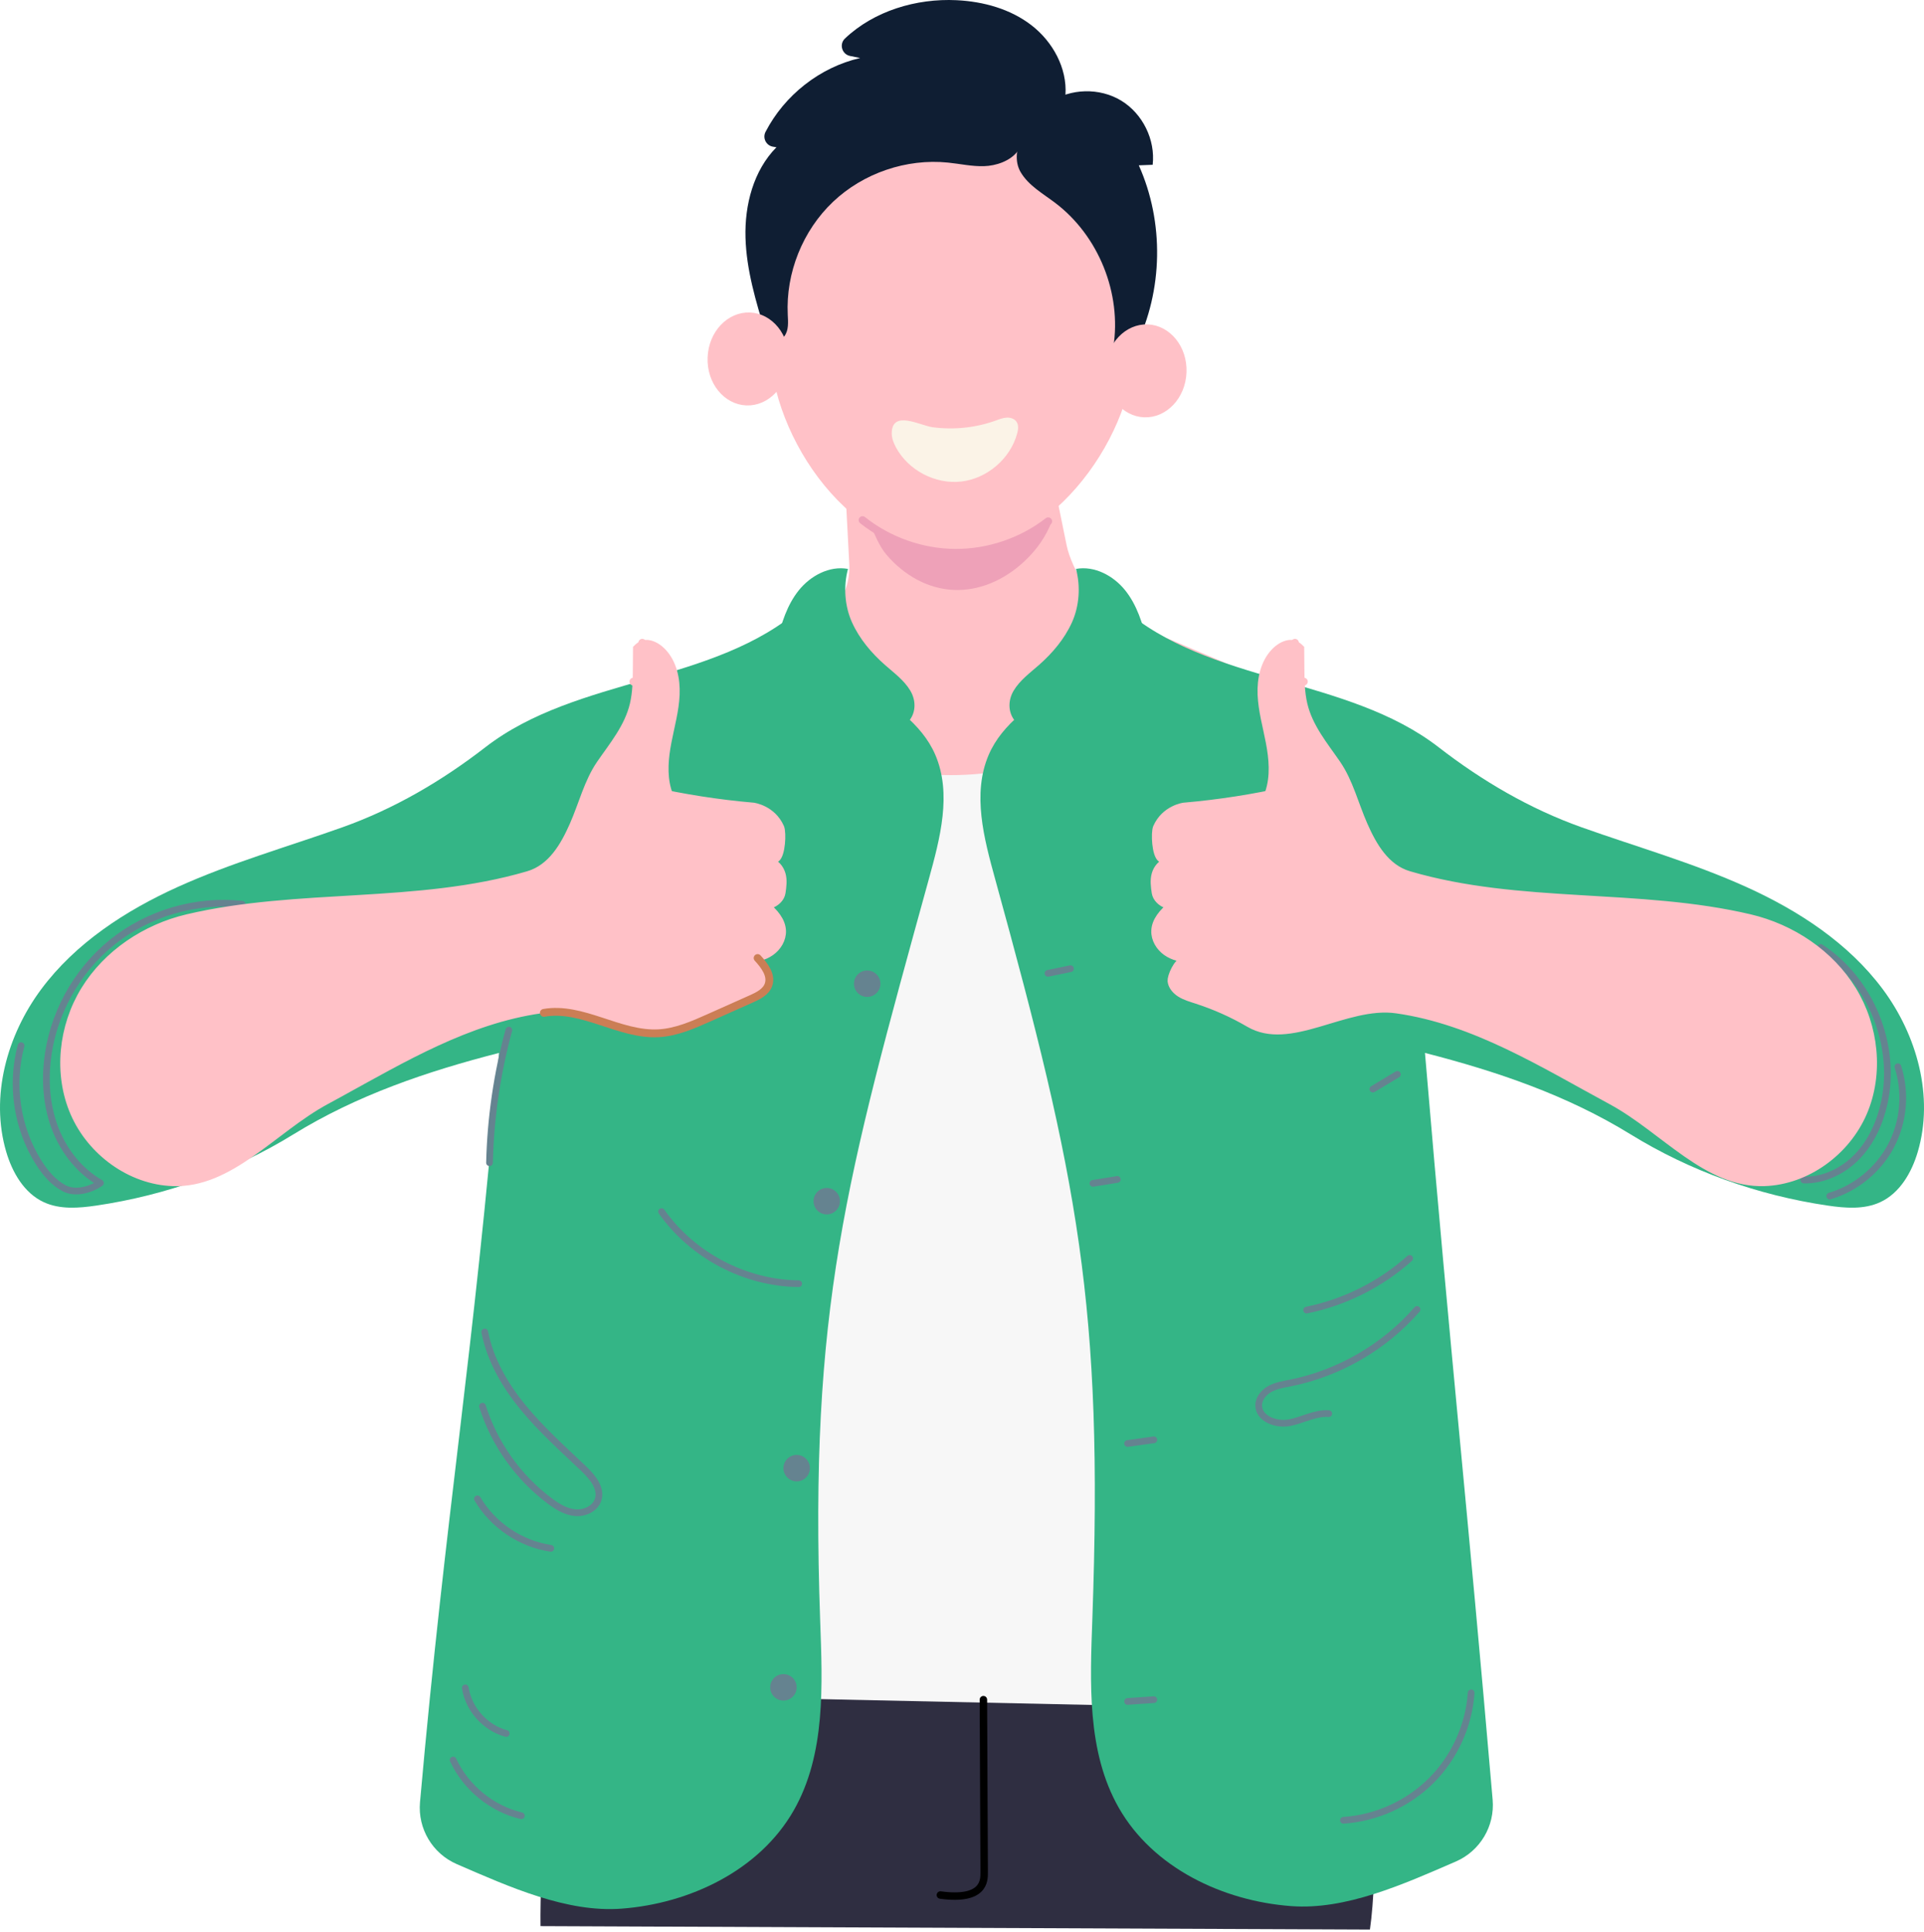
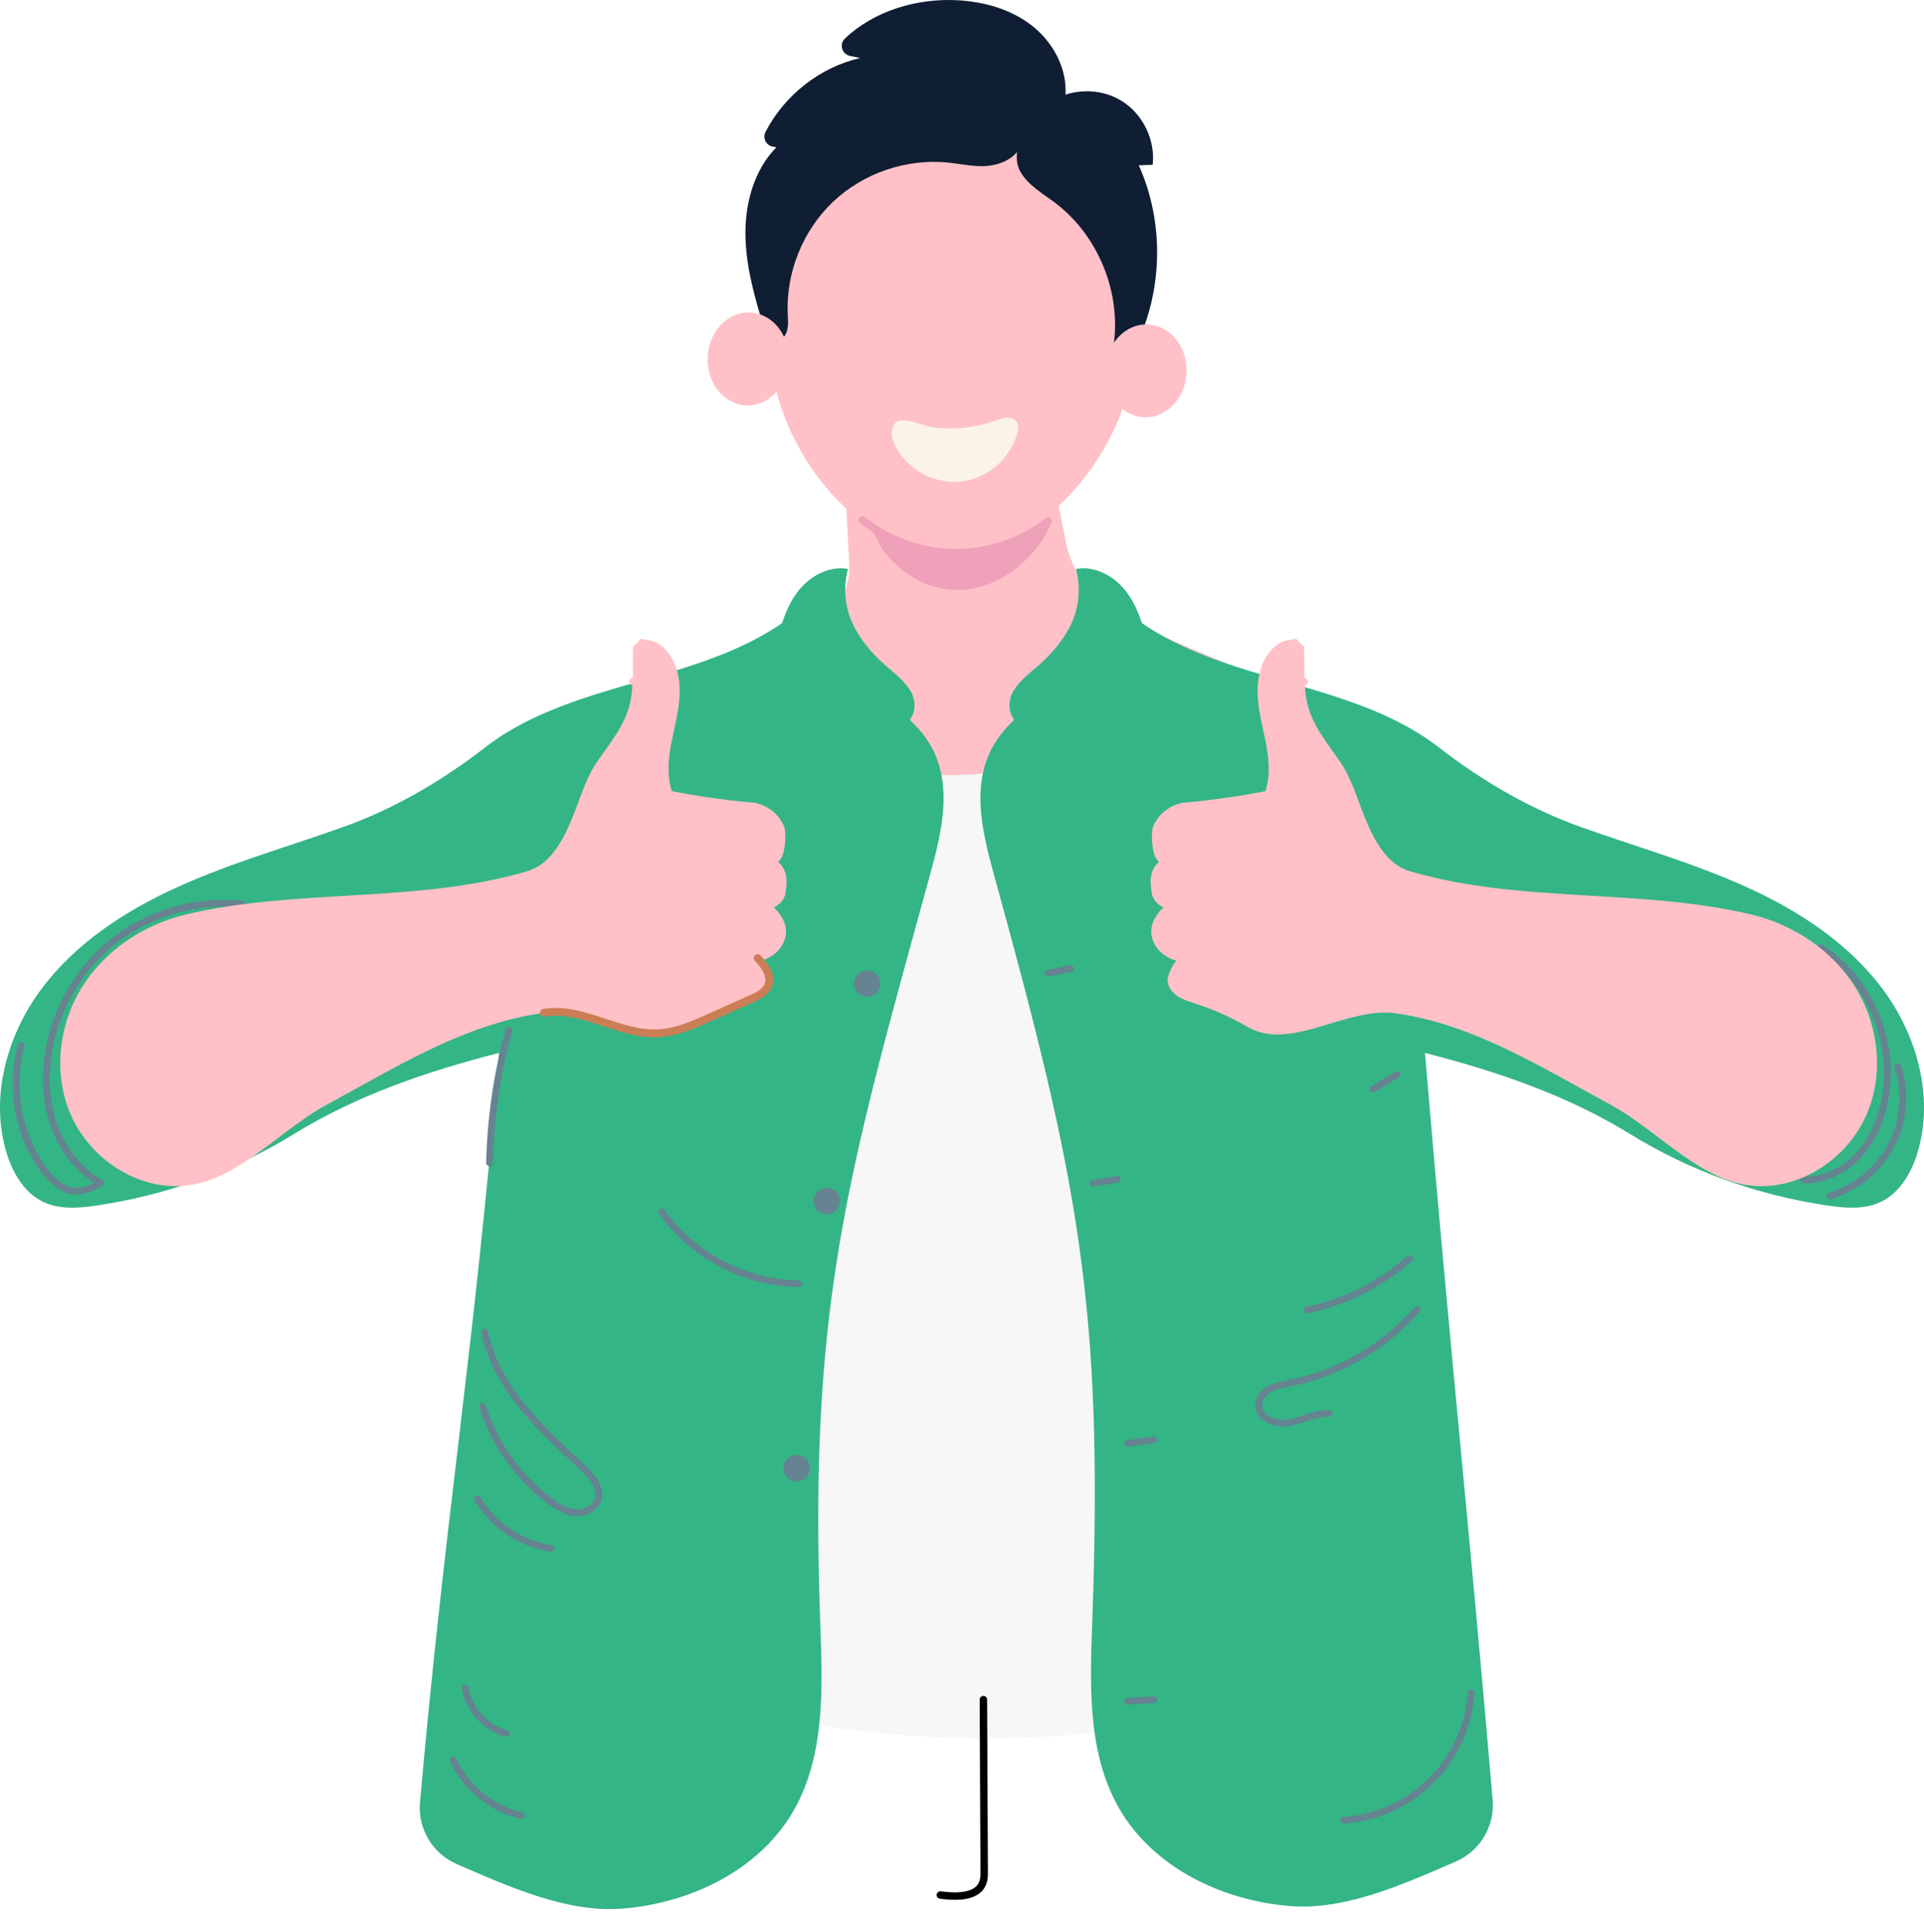
<svg xmlns="http://www.w3.org/2000/svg" width="240" height="241" viewBox="0 0 240 241" fill="none">
  <path d="M103.634 86.123C113.96 92.149 127.387 92.472 137.991 86.95C150.859 111.727 151.726 142.184 155.451 169.854C157.316 183.713 160.303 197.422 164.371 210.802C140.743 217.595 115.405 219.005 91.559 213.024" fill="#F7F7F7" />
-   <path d="M68.474 211.191C68.474 211.191 67.315 234.02 67.423 240.226L170.885 240.655C171.885 233.807 171.554 219.315 170.885 213.385" fill="#2F2E41" />
  <path d="M91.87 213.448C90.58 218.703 87.303 223.444 82.844 226.508C78.385 229.572 72.784 230.93 67.416 230.25" stroke="black" stroke-width="0.93" stroke-miterlimit="10" stroke-linecap="round" />
  <path d="M147.172 213.532C148.577 218.351 151.586 222.689 155.607 225.694C159.629 228.7 164.641 230.356 169.662 230.338" stroke="black" stroke-width="0.93" stroke-miterlimit="10" stroke-linecap="round" />
  <path d="M122.669 211.984C122.702 216.496 122.734 229.014 122.767 233.526C122.775 234.565 122.767 237.085 117.303 236.35" stroke="black" stroke-width="0.93" stroke-miterlimit="10" stroke-linecap="round" />
  <path d="M132.56 68.103C132.87 69.628 133.787 71.682 134.968 73.474C135.561 74.374 136.23 75.223 136.938 75.915C137.633 76.594 138.39 77.143 139.169 77.425V77.426L152.43 83.046C152.323 83.212 152.175 83.422 151.973 83.671C151.399 84.378 150.391 85.402 148.676 86.611C145.242 89.031 138.981 92.192 127.724 95.042C116.583 97.862 106.418 94.952 99.013 91.311C95.313 89.492 92.312 87.494 90.236 85.953C89.199 85.182 88.394 84.526 87.85 84.064C87.773 83.999 87.704 83.936 87.638 83.879L99.917 79.296C104.004 78.17 106.73 74.314 106.425 70.083L105.976 61.496L129.39 52.555L132.56 68.103Z" fill="#FFC1C7" stroke="#FFC1C7" />
  <path d="M81.01 150.875C81.493 147.621 82.777 138.969 83.26 135.715" stroke="#658390" stroke-width="0.836" stroke-miterlimit="10" />
  <path d="M119.655 15.765C127.246 16.012 132.683 20.127 136.185 25.632C139.695 31.15 141.239 38.039 141.016 43.717C140.794 49.356 138.082 55.674 133.865 60.521C129.648 65.368 123.99 68.674 117.91 68.436C111.829 68.197 106.376 64.452 102.481 59.285C98.587 54.118 96.311 47.605 96.532 41.97C96.756 36.282 98.654 29.581 102.446 24.38C106.227 19.195 111.877 15.512 119.655 15.765Z" fill="#FFC1C7" stroke="#FFC1C7" />
  <path d="M95.477 41.477C94.292 37.608 93.107 33.681 92.993 29.638C92.877 25.558 93.986 21.272 96.854 18.367L96.427 18.298C95.567 18.159 95.094 17.219 95.494 16.445C97.855 11.874 102.274 8.387 107.297 7.235L106.033 6.978C105.026 6.773 104.652 5.514 105.397 4.806C109.018 1.367 114.299 -0.223 119.34 0.025C122.675 0.19 126.05 1.119 128.687 3.166C131.324 5.213 133.122 8.482 132.907 11.814C132.693 15.146 130.201 18.343 126.909 18.899C125.992 20.093 124.244 20.682 122.739 20.725C121.234 20.769 119.748 20.43 118.25 20.278C113.065 19.752 107.685 21.588 103.904 25.177C100.124 28.765 98.009 34.042 98.264 39.248C98.309 40.167 98.398 41.179 97.853 41.917C97.198 42.803 95.8 42.529 95.477 41.477Z" fill="#0F1E33" />
  <path d="M141.668 43.203C145.086 36.219 145.232 27.716 142.054 20.62C142.631 20.597 143.208 20.575 143.784 20.553C144.138 17.43 142.536 14.17 139.847 12.543C137.159 10.915 133.527 11.007 130.925 12.768C128.319 14.53 125.721 18.774 127.322 21.482C128.306 23.145 130.083 24.135 131.624 25.301C137.043 29.403 139.94 36.596 138.876 43.309C139.554 43.625 141.039 43.608 141.668 43.203Z" fill="#0F1E33" />
  <path d="M93.53 39.474C95.984 39.57 97.996 41.957 97.879 44.947C97.761 47.938 95.57 50.16 93.115 50.064C90.661 49.967 88.649 47.58 88.767 44.59C88.884 41.6 91.076 39.378 93.53 39.474Z" fill="#FFC1C7" stroke="#FFC1C7" />
  <path d="M94.838 44.517C93.644 43.929 92.483 43.275 91.361 42.559L94.838 44.517Z" fill="#FFC1C7" />
  <path d="M94.838 44.517C93.644 43.929 92.483 43.275 91.361 42.559" stroke="#FFC1C7" stroke-width="1.768" stroke-miterlimit="10" stroke-linecap="round" />
  <path d="M92.596 46.842C92.67 45.737 92.745 44.633 92.819 43.528L92.596 46.842Z" fill="#FFC1C7" />
  <path d="M92.596 46.842C92.67 45.737 92.745 44.633 92.819 43.528" stroke="#FFC1C7" stroke-width="1.768" stroke-miterlimit="10" stroke-linecap="round" />
  <path d="M143.155 40.959C145.61 41.056 147.621 43.442 147.504 46.433C147.387 49.423 145.194 51.645 142.74 51.549C140.362 51.456 138.4 49.213 138.387 46.354L138.392 46.075C138.509 43.085 140.701 40.863 143.155 40.959Z" fill="#FFC1C7" stroke="#FFC1C7" />
  <path d="M141.461 45.887C142.697 45.394 143.906 44.833 145.08 44.208L141.461 45.887Z" fill="#FFC1C7" />
  <path d="M141.461 45.887C142.697 45.394 143.906 44.833 145.08 44.208" stroke="#FFC1C7" stroke-width="1.768" stroke-miterlimit="10" stroke-linecap="round" />
  <path d="M143.508 48.379C143.52 47.272 143.533 46.164 143.545 45.057L143.508 48.379Z" fill="#FFC1C7" />
  <path d="M143.508 48.379C143.52 47.272 143.533 46.164 143.545 45.057" stroke="#FFC1C7" stroke-width="1.768" stroke-miterlimit="10" stroke-linecap="round" />
  <path d="M124.212 52.451C124.653 52.292 125.097 52.113 125.565 52.086C126.033 52.06 126.543 52.217 126.804 52.607C127.089 53.03 127.011 53.595 126.876 54.087C126.015 57.224 123.122 59.697 119.89 60.059C116.657 60.422 113.288 58.651 111.753 55.783C111.458 55.232 111.223 54.626 111.235 54.001C111.291 51.078 114.805 53.081 116.32 53.283C118.966 53.636 121.698 53.357 124.212 52.451Z" fill="#FBF3E7" />
  <path d="M131.264 64.869C130.478 66.96 129.329 68.544 127.807 69.982C125.212 72.434 122.036 73.721 118.939 73.575C115.842 73.43 112.845 71.853 110.571 69.173C109.64 68.075 109.156 66.685 108.486 65.347C111.858 67.739 115.856 68.96 119.843 68.855C123.83 68.751 127.874 67.438 131.264 64.869Z" fill="#EEA1B8" />
  <path d="M107.596 64.869C110.85 67.461 114.988 68.923 119.148 68.949C123.309 68.975 127.464 67.567 130.752 65.016" stroke="#EEA1B8" stroke-width="0.976" stroke-miterlimit="10" stroke-linecap="round" stroke-linejoin="round" />
  <path d="M52.39 224.777C55.677 187.827 58.963 170.278 62.25 131.322C53.261 133.627 44.527 136.593 36.623 141.463C29.129 146.079 20.735 149.071 12.028 150.358C9.822 150.684 7.478 150.87 5.456 149.934C3.01 148.8 1.533 146.229 0.772 143.642C-1.248 136.769 0.866 129.125 5.142 123.377C9.419 117.63 15.631 113.584 22.156 110.628C28.802 107.616 35.856 105.624 42.728 103.175C49.181 100.875 55.122 97.395 60.538 93.201C72.01 84.319 89.184 85.361 100.061 75.751C101.04 84.351 113.254 86.189 116.669 94.143C118.753 98.996 117.266 104.555 115.862 109.647C105.521 147.162 100.932 163.203 102.307 202.093C102.593 210.179 103.019 218.778 99.005 225.804C94.747 233.254 86.08 237.409 77.523 238.05C70.731 238.559 63.623 235.378 56.979 232.494C53.947 231.178 52.097 228.069 52.39 224.777Z" fill="#34B586" />
  <path d="M105.777 70.957C103.474 70.535 101.11 71.798 99.644 73.623C98.178 75.448 97.46 77.754 96.922 80.031C95.477 86.154 95.107 92.53 95.837 98.779C99.813 98.952 103.815 96.916 106.015 93.599C106.939 92.208 107.598 90.575 108.92 89.554C110.241 88.533 112.581 88.566 113.207 90.114C114.266 89.047 114.324 87.431 113.553 86.14C112.782 84.849 111.531 83.936 110.402 82.943C108.711 81.455 107.221 79.695 106.29 77.644C105.358 75.593 105.192 73.132 105.777 70.957Z" fill="#34B586" />
  <path d="M186.193 224.473C183.026 187.541 181.039 170.284 177.751 131.322C186.74 133.628 195.473 136.594 203.378 141.463C210.871 146.08 219.266 149.071 227.973 150.358C230.178 150.684 232.523 150.871 234.544 149.934C236.991 148.8 238.468 146.229 239.228 143.642C241.249 136.769 239.135 129.125 234.858 123.378C230.582 117.631 224.37 113.585 217.845 110.628C211.199 107.616 204.145 105.624 197.273 103.175C190.82 100.875 184.879 97.396 179.463 93.202C167.991 84.319 150.817 85.361 139.94 75.751C138.961 84.352 126.746 86.19 123.332 94.143C121.248 98.997 122.734 104.555 124.138 109.647C134.48 147.162 137.64 162.883 136.265 201.773C135.979 209.86 135.553 218.459 139.567 225.484C143.825 232.935 152.491 237.09 161.049 237.731C167.843 238.24 174.955 235.056 181.602 232.17C184.626 230.856 186.474 227.758 186.193 224.473Z" fill="#34B586" />
  <path d="M134.22 70.957C136.523 70.535 138.887 71.798 140.353 73.623C141.818 75.448 142.536 77.754 143.074 80.031C144.521 86.154 144.89 92.53 144.16 98.779C140.184 98.952 136.182 96.916 133.981 93.599C133.058 92.208 132.398 90.575 131.077 89.554C129.755 88.533 127.416 88.566 126.79 90.114C125.73 89.047 125.673 87.431 126.443 86.14C127.215 84.849 128.466 83.936 129.595 82.943C131.286 81.455 132.775 79.695 133.707 77.644C134.638 75.593 134.804 73.132 134.22 70.957Z" fill="#34B586" />
  <path d="M30.205 112.777C24.448 112.146 18.466 113.9 13.961 117.54C9.456 121.18 6.485 126.66 5.895 132.422C5.597 135.319 5.89 138.304 6.982 141.004C8.075 143.704 9.998 146.101 12.527 147.546C11.261 148.417 9.383 148.918 8.02 148.209C6.656 147.5 5.634 146.272 4.814 144.972C2.12 140.701 1.308 135.288 2.63 130.414" stroke="#658390" stroke-width="0.836" stroke-miterlimit="10" stroke-linecap="round" stroke-linejoin="round" />
  <path d="M227.104 118.166C233.346 122.24 236.65 130.358 235.027 137.634C234.483 140.073 233.411 142.436 231.679 144.237C229.946 146.038 227.51 147.23 225.012 147.174" stroke="#658390" stroke-width="0.836" stroke-miterlimit="10" stroke-linecap="round" stroke-linejoin="round" />
  <path d="M228.246 149.175C231.493 148.211 234.315 145.895 235.893 142.898C237.472 139.902 237.786 136.265 236.744 133.042" stroke="#658390" stroke-width="0.836" stroke-miterlimit="10" stroke-linecap="round" stroke-linejoin="round" />
  <path d="M108.173 124.337C109.084 124.337 109.823 123.599 109.823 122.688C109.823 121.776 109.084 121.038 108.173 121.038C107.262 121.038 106.523 121.776 106.523 122.688C106.523 123.599 107.262 124.337 108.173 124.337Z" fill="#658390" />
  <path d="M103.128 151.461C104.039 151.461 104.778 150.723 104.778 149.812C104.778 148.9 104.039 148.162 103.128 148.162C102.217 148.162 101.479 148.9 101.479 149.812C101.479 150.723 102.217 151.461 103.128 151.461Z" fill="#658390" />
  <path d="M101.028 183.108C101.028 184.019 100.289 184.758 99.378 184.758C98.467 184.758 97.728 184.019 97.728 183.108C97.728 182.197 98.467 181.458 99.378 181.458C100.289 181.458 101.028 182.196 101.028 183.108Z" fill="#658390" />
-   <path d="M97.724 212.094C98.635 212.094 99.374 211.356 99.374 210.444C99.374 209.533 98.635 208.795 97.724 208.795C96.813 208.795 96.074 209.533 96.074 210.444C96.074 211.356 96.813 212.094 97.724 212.094Z" fill="#658390" />
  <path d="M130.725 121.396C131.659 121.203 132.595 121.009 133.53 120.815" stroke="#658390" stroke-width="0.836" stroke-miterlimit="10" stroke-linecap="round" stroke-linejoin="round" />
  <path d="M136.338 147.591C137.349 147.427 138.361 147.262 139.372 147.098" stroke="#658390" stroke-width="0.836" stroke-miterlimit="10" stroke-linecap="round" stroke-linejoin="round" />
  <path d="M140.656 180.035C141.747 179.882 142.838 179.728 143.929 179.575" stroke="#658390" stroke-width="0.836" stroke-miterlimit="10" stroke-linecap="round" stroke-linejoin="round" />
  <path d="M140.656 212.206C141.747 212.132 142.838 212.058 143.929 211.984" stroke="#658390" stroke-width="0.836" stroke-miterlimit="10" stroke-linecap="round" stroke-linejoin="round" />
  <path d="M63.476 128.479C62.005 133.867 61.193 139.433 61.062 145.017" stroke="#658390" stroke-width="0.836" stroke-miterlimit="10" stroke-linecap="round" stroke-linejoin="round" />
  <path d="M60.467 166.128C61.148 169.631 63.011 172.811 65.278 175.567C67.544 178.323 70.218 180.709 72.804 183.168C73.897 184.208 75.074 185.614 74.605 187.049C74.237 188.175 72.917 188.773 71.737 188.662C70.556 188.552 69.502 187.895 68.553 187.184C64.63 184.246 61.659 180.056 60.184 175.381" stroke="#658390" stroke-width="0.836" stroke-miterlimit="10" stroke-linecap="round" stroke-linejoin="round" />
  <path d="M59.555 186.937C61.482 190.217 64.943 192.552 68.707 193.11" stroke="#658390" stroke-width="0.836" stroke-miterlimit="10" stroke-linecap="round" stroke-linejoin="round" />
  <path d="M176.762 163.32C172.688 167.996 167.037 171.274 160.955 172.488C160.1 172.658 159.22 172.796 158.451 173.205C157.682 173.614 157.027 174.367 157.008 175.238C156.971 176.928 159.175 177.757 160.835 177.442C162.497 177.127 164.063 176.182 165.749 176.308" stroke="#658390" stroke-width="0.836" stroke-miterlimit="10" stroke-linecap="round" stroke-linejoin="round" />
  <path d="M175.837 156.95C172.223 160.182 167.74 162.432 162.988 163.396" stroke="#658390" stroke-width="0.836" stroke-miterlimit="10" stroke-linecap="round" stroke-linejoin="round" />
  <path d="M174.311 133.997C173.291 134.61 172.27 135.222 171.25 135.834" stroke="#658390" stroke-width="0.836" stroke-miterlimit="10" stroke-linecap="round" stroke-linejoin="round" />
  <path d="M183.512 211.135C183.236 215.22 181.432 219.186 178.532 222.077C175.632 224.969 171.662 226.763 167.576 227.028" stroke="#658390" stroke-width="0.836" stroke-miterlimit="10" stroke-linecap="round" stroke-linejoin="round" />
  <path d="M56.527 219.511C58.118 222.951 61.345 225.589 65.032 226.464" stroke="#658390" stroke-width="0.836" stroke-miterlimit="10" stroke-linecap="round" stroke-linejoin="round" />
  <path d="M58.041 210.513C58.454 213.178 60.544 215.508 63.149 216.205" stroke="#658390" stroke-width="0.836" stroke-miterlimit="10" stroke-linecap="round" stroke-linejoin="round" />
  <path d="M99.63 160.104C92.942 160.035 86.376 156.582 82.527 151.112" stroke="#658390" stroke-width="0.836" stroke-miterlimit="10" stroke-linecap="round" stroke-linejoin="round" />
  <path d="M79.461 80.883C79.876 80.454 80.389 80.241 80.894 80.327H80.895C81.536 80.436 82.14 80.821 82.637 81.341C83.91 82.675 84.361 84.677 84.278 86.636C84.195 88.619 83.646 90.511 83.253 92.568C82.891 94.459 82.681 96.521 83.222 98.465L83.341 98.852C83.475 99.254 83.706 99.498 84.002 99.658C84.133 99.729 84.271 99.78 84.39 99.822C84.518 99.868 84.626 99.903 84.751 99.953C85.375 100.2 86.044 100.251 86.614 100.296C87.815 100.389 89.015 100.483 90.215 100.577H90.216C91.699 100.692 93.118 100.812 94.403 101.328C95.683 101.842 96.779 102.803 97.128 104.023C97.296 104.614 97.241 105.288 96.991 105.863C96.742 106.436 96.318 106.875 95.78 107.059L94.502 107.498L95.757 107.997C96.624 108.342 97.227 109.456 97.131 110.46C97.038 111.425 96.242 112.299 95.289 112.48L93.829 112.756L95.159 113.419C96.424 114.048 97.225 115.513 97.064 116.914C96.992 117.546 96.68 117.957 96.195 118.269C95.685 118.598 94.996 118.808 94.21 118.995L94.269 119.978C94.27 119.978 94.277 119.98 94.29 119.985C94.305 119.991 94.327 120.002 94.356 120.02C94.413 120.058 94.484 120.118 94.565 120.206C94.728 120.381 94.898 120.63 95.05 120.916C95.201 121.199 95.326 121.5 95.407 121.77C95.471 121.982 95.501 122.147 95.507 122.258V122.351C95.448 122.935 95.016 123.491 94.421 123.868C93.969 124.155 93.462 124.34 92.906 124.521L92.334 124.706C90.067 125.439 87.878 126.418 85.82 127.621C83.31 129.087 80.424 128.523 77.226 127.594C75.657 127.139 74.006 126.595 72.378 126.228C70.741 125.859 69.074 125.654 67.433 125.887C58.291 127.189 50.224 132.013 42.233 136.401L40.636 137.271C38.971 138.171 37.388 139.284 35.845 140.43C34.291 141.585 32.794 142.761 31.259 143.828C28.193 145.958 25.106 147.553 21.564 147.434C16.299 147.258 11.37 143.647 9.265 138.783C7.16 133.919 7.793 128.034 10.582 123.491C13.37 118.949 18.162 115.754 23.379 114.526C30.299 112.896 37.44 112.565 44.619 112.135C51.78 111.707 58.973 111.182 65.905 109.143C68.841 108.279 70.422 105.475 71.552 102.909C72.124 101.611 72.588 100.227 73.083 98.944C73.585 97.642 74.132 96.404 74.894 95.295C76.459 93.013 78.384 90.743 79.064 87.858C79.417 86.356 79.43 84.807 79.441 83.338C79.448 82.52 79.454 81.702 79.461 80.883Z" fill="#FFC1C7" stroke="#FFC1C7" />
  <path d="M79.01 85.012C79.433 85.352 80.113 85.12 80.417 84.669C80.72 84.219 80.741 83.64 80.714 83.098C80.665 82.097 80.489 81.097 80.119 80.166" fill="#FFC1C7" />
  <path d="M79.01 85.012C79.433 85.352 80.113 85.12 80.417 84.669C80.72 84.219 80.741 83.64 80.714 83.098C80.665 82.097 80.489 81.097 80.119 80.166" stroke="#FFC1C7" stroke-width="0.976" stroke-miterlimit="10" stroke-linecap="round" stroke-linejoin="round" />
  <path d="M88.25 113.023C90.183 113.03 92.115 113.037 94.048 113.044C94.753 113.047 95.476 113.046 96.138 112.802C96.8 112.559 97.398 112.016 97.501 111.318C97.614 110.557 97.717 109.796 97.511 109.055C97.305 108.314 96.741 107.63 95.987 107.478" fill="#FFC1C7" />
  <path d="M88.25 113.023C90.183 113.03 92.115 113.037 94.048 113.044C94.753 113.047 95.476 113.046 96.138 112.802C96.8 112.559 97.398 112.016 97.501 111.318C97.614 110.557 97.717 109.796 97.511 109.055C97.305 108.314 96.741 107.63 95.987 107.478" stroke="#FFC1C7" stroke-width="0.976" stroke-miterlimit="10" stroke-linecap="round" stroke-linejoin="round" />
  <path d="M90.103 119.198C91.124 119.39 92.153 119.583 93.191 119.568C94.23 119.554 95.291 119.318 96.14 118.721C96.99 118.123 97.595 117.127 97.554 116.089C97.504 114.835 96.575 113.8 95.611 112.995" fill="#FFC1C7" />
  <path d="M90.103 119.198C91.124 119.39 92.153 119.583 93.191 119.568C94.23 119.554 95.291 119.318 96.14 118.721C96.99 118.123 97.595 117.127 97.554 116.089C97.504 114.835 96.575 113.8 95.611 112.995" stroke="#FFC1C7" stroke-width="0.976" stroke-miterlimit="10" stroke-linecap="round" stroke-linejoin="round" />
  <path d="M81.018 98.581C85.285 99.547 89.619 100.222 93.978 100.597C93.978 100.597 96.321 100.898 97.34 103.221C97.606 103.886 97.484 106.605 96.788 107.076C96.218 107.462 95.492 107.531 94.803 107.532C92.769 107.535 90.735 107.061 88.713 107.282" fill="#FFC1C7" />
  <path d="M81.018 98.581C85.285 99.547 89.619 100.222 93.978 100.597C93.978 100.597 96.321 100.898 97.34 103.221C97.606 103.886 97.484 106.605 96.788 107.076C96.218 107.462 95.492 107.531 94.803 107.532C92.769 107.535 90.735 107.061 88.713 107.282" stroke="#FFC1C7" stroke-width="0.976" stroke-miterlimit="10" stroke-linecap="round" stroke-linejoin="round" />
  <path d="M160.755 80.327C161.26 80.24 161.773 80.455 162.188 80.885C162.191 81.261 162.195 81.638 162.198 82.014C162.202 82.456 162.205 82.897 162.209 83.339C162.221 84.807 162.233 86.356 162.587 87.858C163.266 90.743 165.192 93.013 166.757 95.295C167.518 96.404 168.065 97.642 168.567 98.944C169.062 100.227 169.527 101.611 170.099 102.909C171.229 105.475 172.809 108.28 175.745 109.143C182.677 111.182 189.87 111.707 197.031 112.135C204.21 112.565 211.352 112.897 218.272 114.526C223.489 115.755 228.281 118.949 231.069 123.491C233.858 128.034 234.491 133.919 232.387 138.783C230.282 143.647 225.351 147.258 220.086 147.434C216.544 147.553 213.457 145.958 210.392 143.828C208.856 142.761 207.359 141.585 205.806 140.43C204.263 139.284 202.678 138.171 201.014 137.271C192.497 132.672 183.968 127.276 174.218 125.887C172.576 125.654 170.909 125.859 169.272 126.228C167.644 126.596 165.992 127.139 164.424 127.594C161.225 128.523 158.339 129.088 155.829 127.621C153.771 126.419 151.583 125.439 149.315 124.706C148.532 124.452 147.833 124.251 147.229 123.868H147.229C146.634 123.491 146.202 122.934 146.144 122.351C146.134 122.253 146.157 122.053 146.242 121.77C146.324 121.501 146.449 121.199 146.601 120.916C146.753 120.63 146.922 120.381 147.085 120.206C147.166 120.118 147.237 120.058 147.295 120.02C147.323 120.002 147.345 119.991 147.36 119.985C147.374 119.98 147.381 119.978 147.382 119.978L147.44 118.995C146.655 118.808 145.966 118.598 145.455 118.269C144.971 117.957 144.658 117.546 144.586 116.914C144.426 115.513 145.226 114.048 146.491 113.419L147.821 112.757L146.361 112.48C145.409 112.299 144.612 111.425 144.52 110.46C144.423 109.456 145.026 108.342 145.894 107.997L147.148 107.498L145.87 107.059C145.332 106.875 144.908 106.437 144.659 105.863C144.41 105.288 144.354 104.614 144.522 104.023C144.871 102.803 145.967 101.842 147.247 101.328C148.533 100.812 149.952 100.693 151.435 100.577H151.436C152.635 100.483 153.835 100.389 155.035 100.296C155.605 100.251 156.275 100.201 156.899 99.953C157.024 99.903 157.132 99.868 157.261 99.822C157.38 99.78 157.517 99.729 157.647 99.658C157.943 99.498 158.175 99.254 158.31 98.852C158.996 96.798 158.783 94.585 158.397 92.568C158.004 90.511 157.456 88.619 157.372 86.636C157.289 84.677 157.741 82.676 159.014 81.342C159.511 80.821 160.114 80.436 160.755 80.327Z" fill="#FFC1C7" stroke="#FFC1C7" />
-   <path d="M162.643 85.012C162.22 85.352 161.54 85.12 161.236 84.669C160.933 84.219 160.912 83.64 160.938 83.098C160.987 82.097 161.164 81.097 161.533 80.166" fill="#FFC1C7" />
  <path d="M162.643 85.012C162.22 85.352 161.54 85.12 161.236 84.669C160.933 84.219 160.912 83.64 160.938 83.098C160.987 82.097 161.164 81.097 161.533 80.166" stroke="#FFC1C7" stroke-width="0.976" stroke-miterlimit="10" stroke-linecap="round" stroke-linejoin="round" />
  <path d="M153.403 113.023C151.47 113.03 149.537 113.037 147.604 113.044C146.899 113.047 146.176 113.046 145.515 112.802C144.853 112.559 144.255 112.016 144.151 111.318C144.039 110.557 143.936 109.796 144.142 109.055C144.347 108.314 144.911 107.63 145.666 107.478" fill="#FFC1C7" />
  <path d="M153.403 113.023C151.47 113.03 149.537 113.037 147.604 113.044C146.899 113.047 146.176 113.046 145.515 112.802C144.853 112.559 144.255 112.016 144.151 111.318C144.039 110.557 143.936 109.796 144.142 109.055C144.347 108.314 144.911 107.63 145.666 107.478" stroke="#FFC1C7" stroke-width="0.976" stroke-miterlimit="10" stroke-linecap="round" stroke-linejoin="round" />
  <path d="M151.55 119.198C150.53 119.39 149.501 119.583 148.463 119.568C147.424 119.554 146.363 119.318 145.514 118.721C144.664 118.123 144.059 117.127 144.1 116.089C144.149 114.835 145.079 113.8 146.042 112.995" fill="#FFC1C7" />
  <path d="M151.55 119.198C150.53 119.39 149.501 119.583 148.463 119.568C147.424 119.554 146.363 119.318 145.514 118.721C144.664 118.123 144.059 117.127 144.1 116.089C144.149 114.835 145.079 113.8 146.042 112.995" stroke="#FFC1C7" stroke-width="0.976" stroke-miterlimit="10" stroke-linecap="round" stroke-linejoin="round" />
  <path d="M160.63 98.581C156.362 99.547 152.029 100.222 147.669 100.597C147.669 100.597 145.326 100.898 144.307 103.221C144.042 103.886 144.164 106.605 144.859 107.076C145.43 107.462 146.156 107.531 146.845 107.532C148.88 107.535 150.913 107.061 152.935 107.282" fill="#FFC1C7" />
  <path d="M160.63 98.581C156.362 99.547 152.029 100.222 147.669 100.597C147.669 100.597 145.326 100.898 144.307 103.221C144.042 103.886 144.164 106.605 144.859 107.076C145.43 107.462 146.156 107.531 146.845 107.532C148.88 107.535 150.913 107.061 152.935 107.282" stroke="#FFC1C7" stroke-width="0.976" stroke-miterlimit="10" stroke-linecap="round" stroke-linejoin="round" />
  <path d="M94.505 119.485C95.361 120.417 96.283 121.631 95.86 122.824C95.543 123.717 94.593 124.192 93.728 124.578C91.973 125.362 90.217 126.145 88.461 126.929C86.438 127.832 84.356 128.749 82.143 128.869C77.264 129.131 72.654 125.486 67.84 126.324" stroke="#CB7E55" stroke-width="0.976" stroke-miterlimit="10" stroke-linecap="round" stroke-linejoin="round" />
</svg>